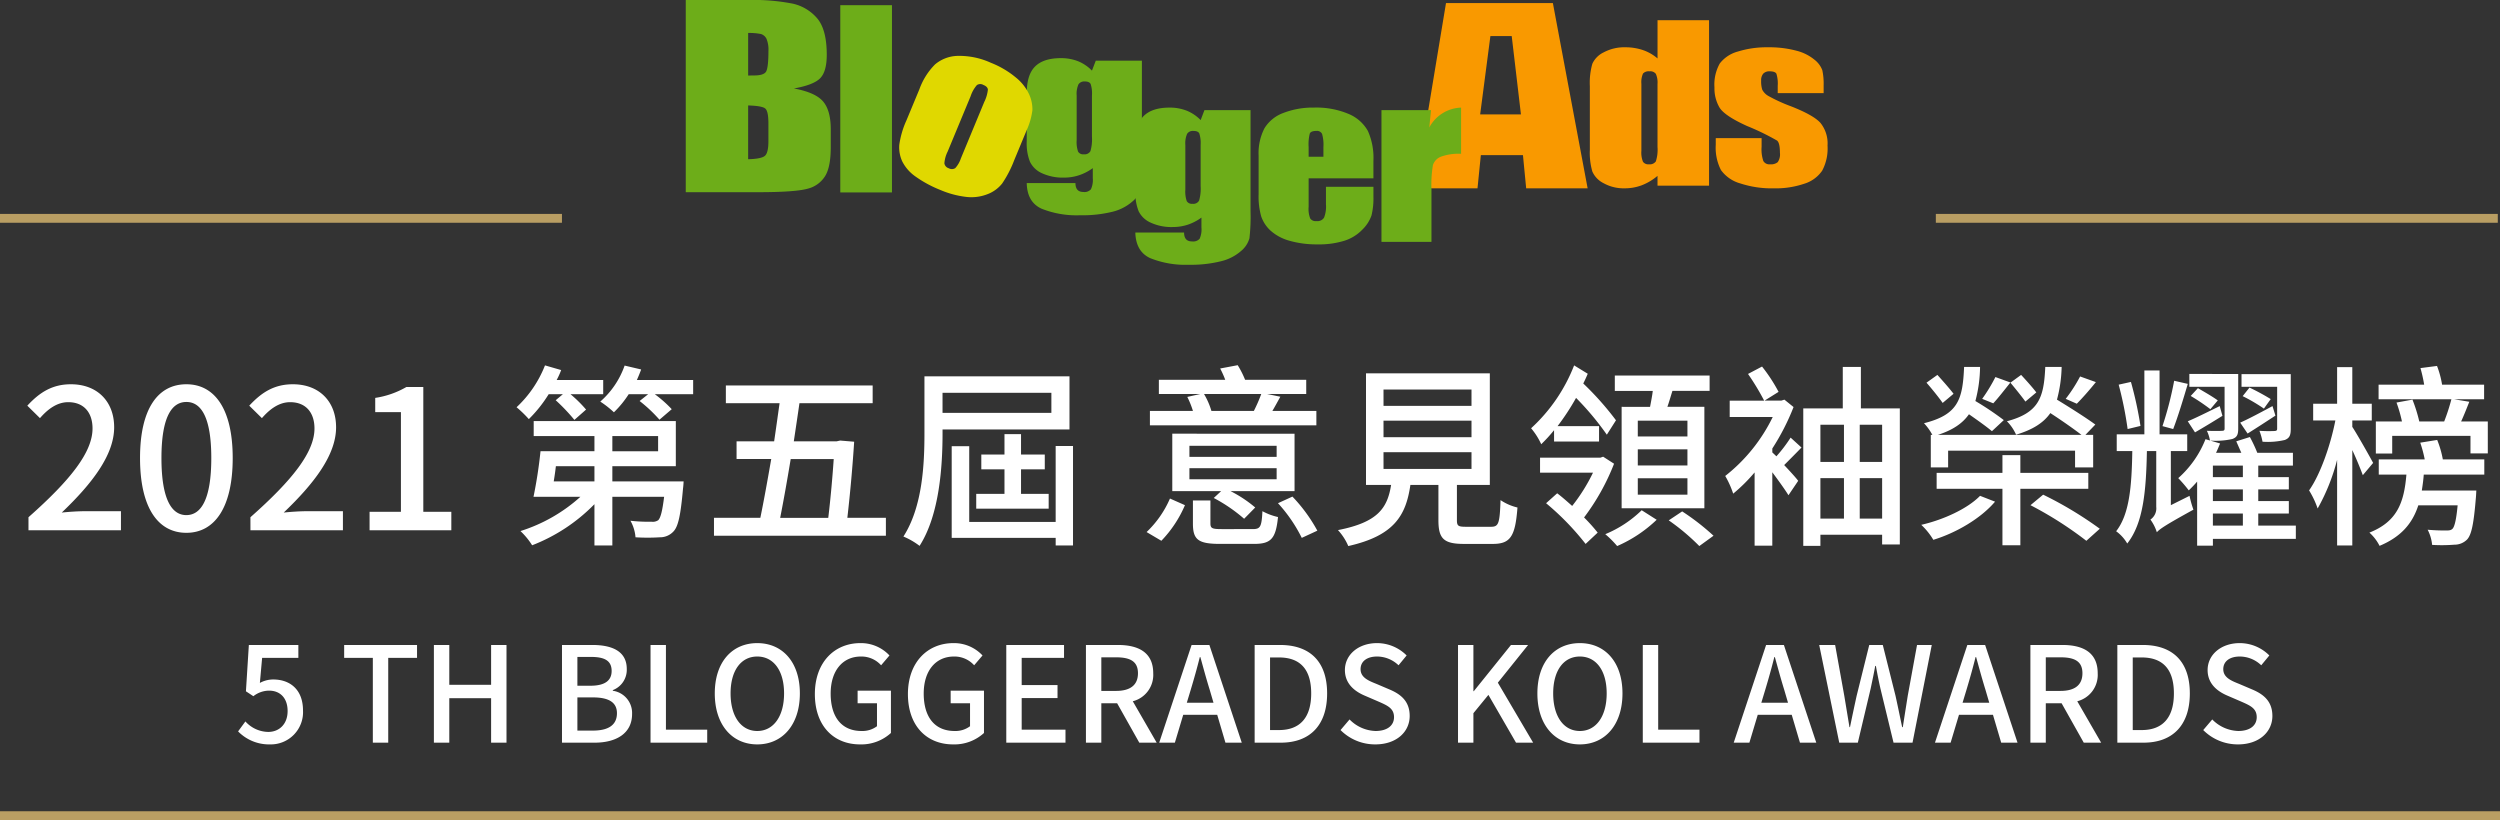
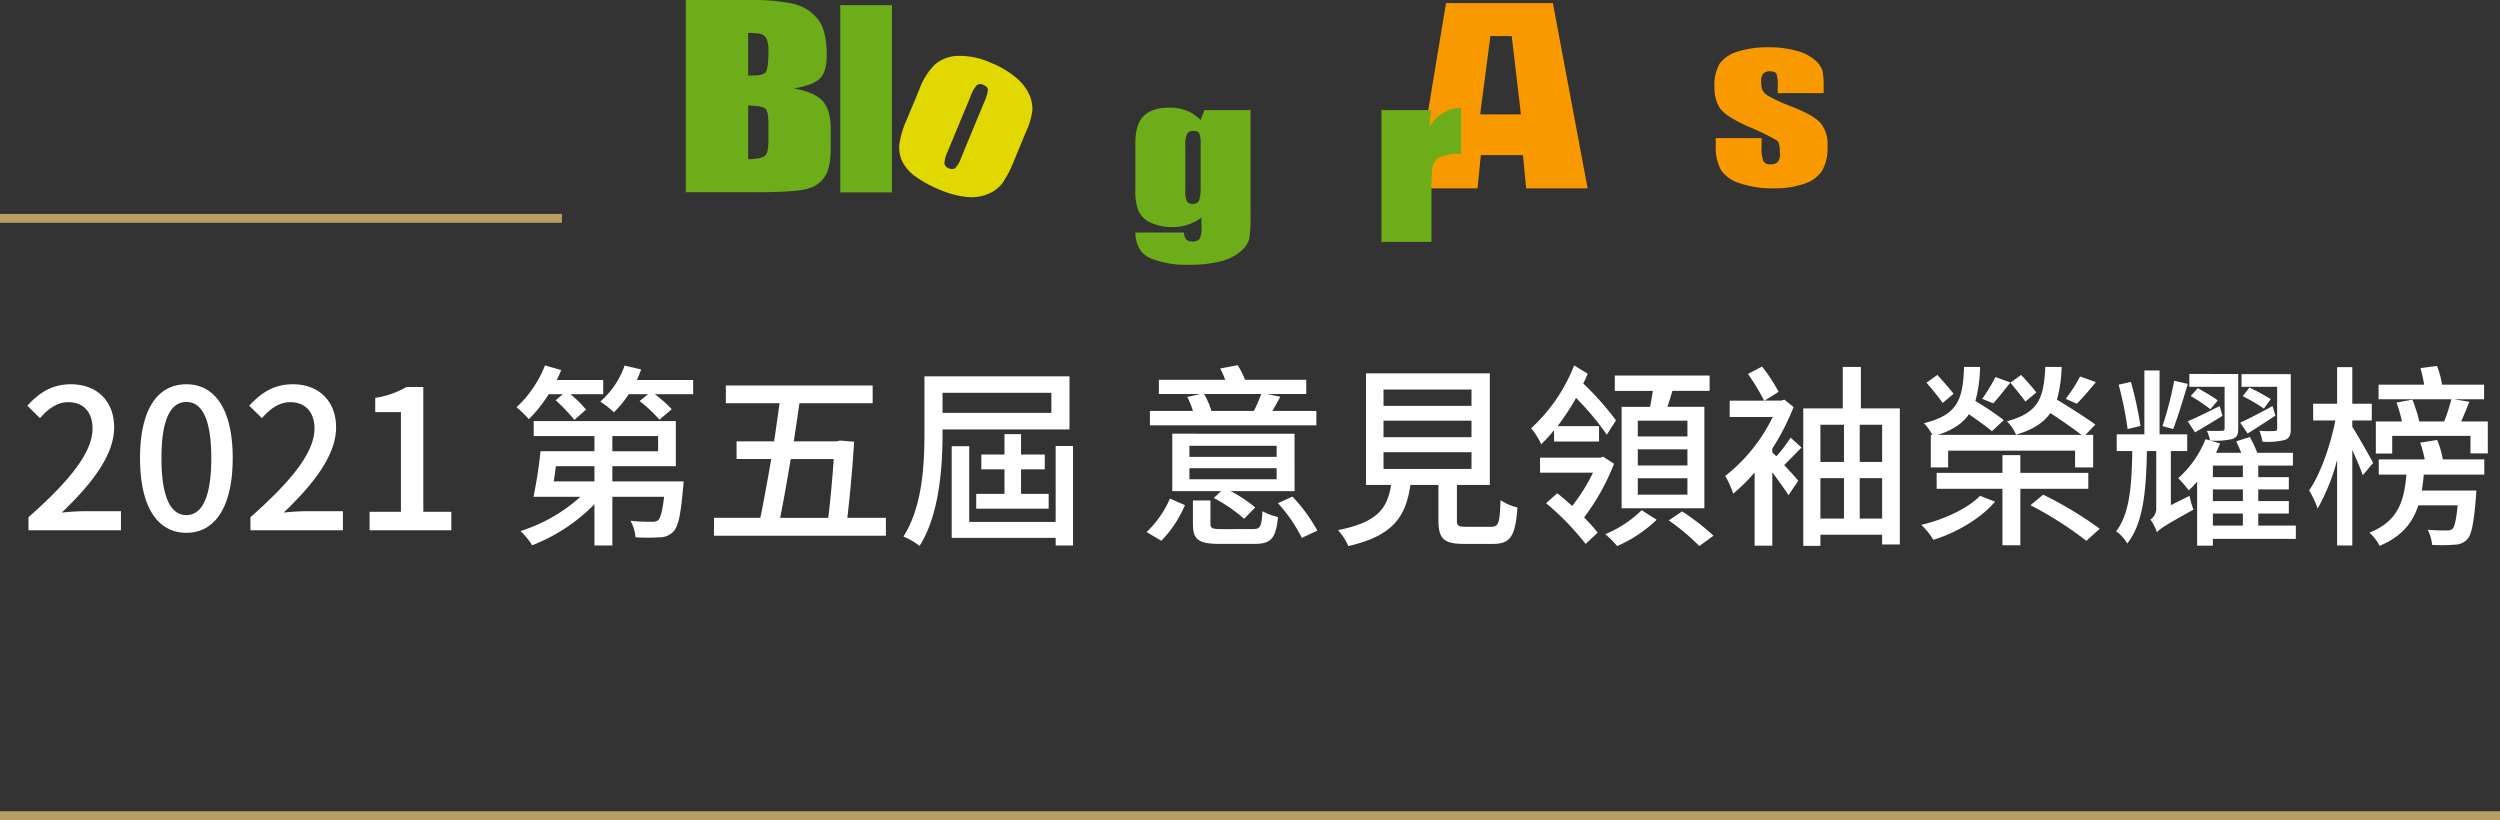
<svg xmlns="http://www.w3.org/2000/svg" width="565" height="185.344" viewBox="0 0 565 185.344">
  <rect x="0" y="0" width="565" height="185.344" fill="#333333" stroke="none" />
  <g id="Group_429" data-name="Group 429" transform="translate(-675.5 1999.844)">
    <path id="Path_9183" data-name="Path 9183" d="M1.936,0h20.9V-4.312h-8.1c-1.584,0-3.608.132-5.28.308C16.324-10.56,21.3-17.028,21.3-23.276,21.3-29.128,17.468-33,11.528-33,7.3-33,4.444-31.152,1.672-28.16l2.86,2.816c1.716-1.98,3.828-3.608,6.38-3.608,3.608,0,5.5,2.42,5.5,5.94,0,5.324-4.928,11.616-14.476,20.064ZM37.62.572c6.336,0,10.472-5.632,10.472-16.9C48.092-27.5,43.956-33,37.62-33c-6.38,0-10.472,5.456-10.472,16.676C27.148-5.06,31.24.572,37.62.572Zm0-4c-3.3,0-5.632-3.52-5.632-12.892C31.988-25.608,34.32-29,37.62-29s5.632,3.388,5.632,12.672C43.252-6.952,40.92-3.432,37.62-3.432ZM52.1,0H73V-4.312H64.9c-1.584,0-3.608.132-5.28.308,6.864-6.556,11.836-13.024,11.836-19.272,0-5.852-3.828-9.724-9.768-9.724-4.224,0-7.084,1.848-9.856,4.84l2.86,2.816c1.716-1.98,3.828-3.608,6.38-3.608,3.608,0,5.5,2.42,5.5,5.94,0,5.324-4.928,11.616-14.476,20.064ZM79.024,0H97.5V-4.18H91.168v-28.2H87.34A19.893,19.893,0,0,1,80.3-29.92v3.212h5.808V-4.18H79.024Zm43.692-30.756-1.628,1.364a42.6,42.6,0,0,1,4.224,4.444l2.64-2.332a29.345,29.345,0,0,0-3.52-3.476h7.392v-3.212H121.308a16.8,16.8,0,0,0,1.012-2.244l-3.652-1.056a25.779,25.779,0,0,1-6.424,9.46,26.894,26.894,0,0,1,2.772,2.684,30.038,30.038,0,0,0,4.488-5.632Zm7.128,16.28v3.432h-9.2c.176-1.1.352-2.244.484-3.432Zm4.048-6.82h10.34v3.432h-10.34Zm0,10.252v-3.432h14.344V-24.684h-32.12V-21.3h13.728v3.432H117.656a103.886,103.886,0,0,1-1.584,10.3h10.6A36.618,36.618,0,0,1,113.124.176a16.541,16.541,0,0,1,2.64,3.212A39.676,39.676,0,0,0,129.844-5.9V3.432h4.048v-11h11.7c-.4,3.256-.792,4.708-1.32,5.28a2.169,2.169,0,0,1-1.54.352,35.127,35.127,0,0,1-4.752-.22,9.008,9.008,0,0,1,1.144,3.74,44.761,44.761,0,0,0,5.5,0A4.108,4.108,0,0,0,147.664.308c1.144-1.144,1.672-3.828,2.2-9.768.088-.572.132-1.584.132-1.584Zm5.544-22.924c.352-.792.66-1.54.968-2.376l-3.74-.88a19.261,19.261,0,0,1-5.5,8.14,22.041,22.041,0,0,1,3.08,2.42,22.827,22.827,0,0,0,3.344-4.092h4.4l-1.936,1.54a32.668,32.668,0,0,1,4.488,4.224l2.772-2.376a27.73,27.73,0,0,0-3.828-3.388h8.668v-3.212ZM183.92-16.1c-.264,3.872-.7,8.888-1.232,13.288H171.82C172.568-6.6,173.4-11.264,174.2-16.1ZM187-2.816c.66-5.676,1.232-12.276,1.54-17.2l-3.168-.264-.792.176H174.9c.44-2.948.88-5.852,1.276-8.624H192.72v-4H159.544v4h12.144c-.4,2.772-.792,5.676-1.232,8.624h-8.492v4H169.8c-.836,4.8-1.672,9.46-2.464,13.288H156.86V1.232h38.852V-2.816Zm46.112-28.248v4.532h-24.6v-4.532Zm4.092,8.272V-34.8h-32.78v12.848c0,6.908-.4,16.588-4.752,23.364a16.51,16.51,0,0,1,3.652,2.112c4.532-7.084,5.192-18.084,5.192-25.476v-.836ZM216.128-8.228v3.344H232.5V-8.228h-6.248v-5.544h5.368v-3.344h-5.368v-4.62h-3.74v4.62h-5.236v3.344h5.236v5.544ZM234.08-19.052v17.16H214.544V-19.008h-3.96V1.716h23.5V3.432H238V-19.052ZM280.544-30.8a34.957,34.957,0,0,1-1.672,3.828H269.28a16.89,16.89,0,0,0-1.672-3.828ZM293-26.972h-9.944c.572-.968,1.144-2.024,1.8-3.212l-2.992-.616h8.844v-3.212H276.892a21.1,21.1,0,0,0-1.672-3.3l-3.96.748a22.44,22.44,0,0,1,1.144,2.552h-15V-30.8h9.372l-2.948.66a19.864,19.864,0,0,1,1.276,3.168h-9.724v3.256H293ZM284.02-16.588H264.308V-19.1H284.02Zm0,5.06H264.308v-2.508H284.02Zm4.048-10.3H260.436v12.98H271.48L269.808-7.3A35.747,35.747,0,0,1,276.672-2.6l2.508-2.552a28.572,28.572,0,0,0-5.588-3.7h14.476Zm-30.1,24.2A26.733,26.733,0,0,0,263.3-5.676l-3.388-1.5A23.055,23.055,0,0,1,254.628.4Zm13.64-2.64c-2.156,0-2.552-.176-2.552-1.276V-6.732H265.1V-1.5c0,3.608,1.188,4.576,6.116,4.576h7.744c3.784,0,4.884-1.188,5.368-6.072a13.517,13.517,0,0,1-3.52-1.32c-.176,3.564-.484,4.048-2.2,4.048Zm12.716-5.852A33.7,33.7,0,0,1,289.7,1.716l3.52-1.628a35.906,35.906,0,0,0-5.632-7.7Zm23.848-11.528h19.888v3.784H308.176Zm0-7.128h19.888v3.74H308.176Zm0-7.04h19.888v3.7H308.176ZM326.832-.792c-1.76,0-2.068-.176-2.068-1.5v-7.964H332.2V-35.464H304.216v25.212h5.676C309.056-5.016,306.9-1.8,297.88-.044a12.672,12.672,0,0,1,2.332,3.608c10.3-2.332,13.024-6.82,14.036-13.816h6.336v7.964c0,4.136,1.144,5.368,5.764,5.368h6.512c3.96,0,5.1-1.628,5.588-8.228A11.523,11.523,0,0,1,334.62-6.82c-.176,5.324-.44,6.028-2.156,6.028ZM376.86-21.208H365.64v-3.564h11.22Zm0,6.556H365.64V-18.3h11.22Zm0,6.6H365.64v-3.7h11.22ZM361.988-27.9V-4.972h18.7V-27.9h-8.36c.4-1.1.748-2.376,1.144-3.608h8.4V-34.98H360.448V-31.5h8.58c-.132,1.144-.4,2.464-.616,3.608ZM346.72-20.064h10.164V-23.54h-9.372a53.282,53.282,0,0,0,4.18-6.38,64.235,64.235,0,0,1,6.952,8.316l2.068-3.256a67.168,67.168,0,0,0-7.392-8.316c.352-.7.7-1.452,1.012-2.2l-3.08-1.892a37.883,37.883,0,0,1-9.724,14.212,15.613,15.613,0,0,1,2.288,3.608,34.509,34.509,0,0,0,2.9-3.168Zm11.088,3.432-.616.22h-13.64v3.388H355.52A40.316,40.316,0,0,1,350.812-5.5c-1.188-1.056-2.332-2.068-3.388-2.86l-2.508,2.244a59.941,59.941,0,0,1,8.932,9.2L356.576.528A39.877,39.877,0,0,0,353.5-2.9a50.45,50.45,0,0,0,6.776-12.144Zm8.712,12.1A25.955,25.955,0,0,1,358.292.88a22.085,22.085,0,0,1,2.684,2.684,30.459,30.459,0,0,0,8.932-5.94Zm6.116,2.288a49.2,49.2,0,0,1,6.908,5.808l3.212-2.332a53.488,53.488,0,0,0-7.084-5.5Zm27.544-18.7a32.531,32.531,0,0,1-3.212,4.224l-.924-.88v-.88a52.328,52.328,0,0,0,4.8-9.372l-2.068-1.672-.7.22h-3.784l3.168-1.98a37.108,37.108,0,0,0-3.74-5.72l-3.168,1.672A55.14,55.14,0,0,1,394.2-29.3h-7.788v3.7h9.724A38.087,38.087,0,0,1,385.4-12.276a20.848,20.848,0,0,1,1.8,4,38.09,38.09,0,0,0,4.84-4.8V3.476h4V-13.112c1.408,1.892,2.9,3.96,3.652,5.192l2.2-3.256c-.44-.616-1.8-2.112-3.168-3.564,1.144-1.144,2.552-2.552,3.916-3.96ZM415.8-2.64v-9.152h5.06V-2.64Zm-8.888-9.152h5.324V-2.64h-5.324Zm5.324-12.056v8.4h-5.324v-8.4Zm8.624,8.4H415.8v-8.4h5.06Zm-4.8-12.1v-9.372h-4.092v9.372H403.04V3.52h3.872V1.012H420.86v2.2h4V-27.544Zm49.544-7.216a33.873,33.873,0,0,1-3.256,5.06l2.508,1.1c1.232-1.232,2.86-3.08,4.312-4.884Zm-9.9,3.608c-.748-1.012-2.244-2.684-3.432-3.96l-2.42,1.76c1.144,1.364,2.6,3.168,3.388,4.268Zm-9.24-3.476a36.855,36.855,0,0,1-2.992,4.928l2.508,1.012c1.1-1.188,2.508-2.992,3.872-4.708Zm-9.46,3.784c-.792-1.056-2.42-2.9-3.652-4.268l-2.464,1.76c1.276,1.452,2.86,3.432,3.652,4.576ZM431.86-21.56v7.348h3.916V-18h28.688v3.784h4.092V-21.56H466.8l2.244-2.332c-2.024-1.5-5.852-3.916-8.668-5.632a31.046,31.046,0,0,0,1.056-7.392h-3.7c-.308,6.908-1.408,10.34-8.668,12.276a10.054,10.054,0,0,1,2.068,3.036c3.828-1.144,6.248-2.728,7.744-4.884,2.508,1.628,5.28,3.564,7.04,4.928H433.444c3.432-1.1,5.632-2.64,7.04-4.664,1.892,1.32,4,2.816,5.192,3.828L448.36-24.9a67.525,67.525,0,0,0-6.424-4.312,30.96,30.96,0,0,0,1.056-7.7h-3.608c-.308,7.392-1.364,10.78-9.064,12.716a11.894,11.894,0,0,1,1.892,2.64ZM442.992-7.788c-2.816,2.9-8.272,5.412-13.288,6.556a15.631,15.631,0,0,1,2.728,3.388c5.192-1.584,10.736-4.84,13.948-8.624Zm24.464-1.584V-12.98H452.1v-4h-4.048v4H433.18v3.608h14.872V3.388H452.1V-9.372Zm-13.068,3.7a82.929,82.929,0,0,1,12.628,8.052l3.036-2.728a84.8,84.8,0,0,0-12.8-7.7Zm55.748-17.336c0,.44-.132.528-.572.572a31.406,31.406,0,0,1-3.432-.044,13.95,13.95,0,0,1,.7,2.464,16.885,16.885,0,0,0,5.06-.4c1.056-.44,1.32-1.056,1.32-2.552v-12.32H502.084v2.86h8.052Zm-1.452-6.644a52.5,52.5,0,0,0-4.8-2.6l-1.54,1.936a38.471,38.471,0,0,1,4.8,2.816Zm.4,1.584c-2.772,1.5-5.412,2.9-7.3,3.74l1.672,2.464c1.98-1.232,4.136-2.64,6.292-4.048Zm-10.824,5.06c0,.4-.132.528-.616.528-.44.044-1.848.044-3.388,0a8.523,8.523,0,0,1,.7,2.2,16.931,16.931,0,0,0,5.06-.352c1.056-.4,1.32-.968,1.32-2.376v-12.32H490.292v2.9h7.964Zm-6.688.88c1.98-1.144,4.092-2.42,6.2-3.74l-.616-2.2c-2.772,1.364-5.324,2.64-7.216,3.432ZM490.6-30.36a45.627,45.627,0,0,1,4.444,2.992l1.672-1.98c-1.056-.792-3.036-1.936-4.488-2.772Zm-3.74-3.432a77.526,77.526,0,0,1-2.64,10.252l2.42.66c1.012-2.6,2.288-6.776,3.3-10.208Zm-7.612,10.208a85.284,85.284,0,0,0-2.156-9.944l-2.772.616a82.694,82.694,0,0,1,2.024,10.032Zm6.864,17.908V-17.908h3.7v-3.784H483.56V-36.124h-3.432v14.432H473.88v3.784h3.52c-.132,8.1-.66,14.3-3.652,18.128a8.891,8.891,0,0,1,2.508,2.772c3.608-4.576,4.268-11.7,4.444-20.9h2.112V-5.28a3.053,3.053,0,0,1-1.32,2.86A9.746,9.746,0,0,1,482.944.44c.7-.748,1.8-1.54,8.272-5.1a22.431,22.431,0,0,1-.88-3.124Zm9.5,1.892h6.776v2.728h-6.776Zm6.776-8.228h-6.776v-2.6h6.776Zm0,5.412h-6.776V-9.24h6.776ZM514.36-1.056h-8.492V-3.784h6.908V-6.6h-6.908V-9.24h6.908v-2.772h-6.908v-2.6H513.7v-2.9h-8.052a32.446,32.446,0,0,0-1.672-3.564l-3.08.968c.352.792.748,1.716,1.144,2.6h-5.72c.352-.7.616-1.408.924-2.112l-3.3-.968a23.06,23.06,0,0,1-6.16,8.8A32.087,32.087,0,0,1,490.16-9.02,27.01,27.01,0,0,0,492.052-11V3.476h3.564V1.936H514.36Zm17.468-14.168c-.7-1.32-3.7-6.644-4.708-8.14v-1.452h4.4V-28.6h-4.4v-8.272h-3.432V-28.6h-5.412v3.784h5.016c-1.1,5.632-3.432,12.276-5.94,15.8a20.466,20.466,0,0,1,1.936,4.092,45.291,45.291,0,0,0,4.4-11V3.432h3.432v-21.56c.968,2.068,1.892,4.356,2.376,5.676ZM542.476-19.8a28.224,28.224,0,0,1,1.012,3.784H533.1v3.432h6.248c-.528,6.248-2.024,10.6-8.36,13.112A10.046,10.046,0,0,1,533.28,3.52c4.928-2.068,7.436-5.1,8.756-9.152h8.888c-.308,3.3-.7,4.8-1.144,5.28-.352.352-.748.4-1.452.4-.66,0-2.376,0-4.18-.176A9.375,9.375,0,0,1,545.16,3.3a35.857,35.857,0,0,0,5.016-.044,4.02,4.02,0,0,0,2.86-1.144c1.056-1.1,1.54-3.7,2.024-9.592.044-.528.088-1.5.088-1.5h-12.32c.176-1.144.352-2.332.44-3.608h13.684v-3.432H547.58a22.355,22.355,0,0,0-1.276-4.4Zm9.24-4.8c.616-1.32,1.232-2.9,1.848-4.444l-3.476-.572h6.82v-3.3h-9.5a20.727,20.727,0,0,0-1.144-4.224l-3.74.484a33.107,33.107,0,0,1,.836,3.74h-10.3v3.3h16.456a44.075,44.075,0,0,1-1.628,5.016h-5.632a34.5,34.5,0,0,0-1.54-4.928l-3.608.66A31.152,31.152,0,0,1,538.34-24.6h-5.9v7.26h3.7v-4h17.688v3.96h3.916V-24.6Z" transform="translate(680 -1880)" fill="#fff" />
-     <path id="Path_9184" data-name="Path 9184" d="M8.04.39a7.285,7.285,0,0,0,7.44-7.65c0-4.83-3.03-7.02-6.72-7.02a6.225,6.225,0,0,0-3.03.78l.51-5.67h8.19v-2.91H3.24L2.58-11.61,4.26-10.5A5.809,5.809,0,0,1,7.8-11.76c2.52,0,4.2,1.68,4.2,4.62S10.11-2.43,7.62-2.43A7.065,7.065,0,0,1,2.46-4.8L.81-2.55A9.771,9.771,0,0,0,8.04.39ZM31.26,0h3.48V-19.17h6.51v-2.91H24.78v2.91h6.48Zm13.8,0h3.48V-10.05h9.45V0h3.48V-22.08H57.99v9H48.54v-9H45.06ZM74.01,0h7.38c4.89,0,8.46-2.1,8.46-6.48a5.069,5.069,0,0,0-4.35-5.25v-.15a4.911,4.911,0,0,0,3.15-4.77c0-3.99-3.27-5.43-7.8-5.43H74.01Zm3.48-12.87v-6.51h3.06c3.12,0,4.68.87,4.68,3.18,0,2.07-1.41,3.33-4.77,3.33Zm0,10.14v-7.5H81c3.51,0,5.43,1.08,5.43,3.57,0,2.7-1.98,3.93-5.43,3.93ZM94.02,0h12.81V-2.94H97.5V-22.08H94.02Zm24.12.39c5.67,0,9.63-4.41,9.63-11.52s-3.96-11.37-9.63-11.37-9.6,4.26-9.6,11.37S112.47.39,118.14.39Zm0-3.03c-3.66,0-6.03-3.3-6.03-8.49s2.37-8.34,6.03-8.34,6.06,3.15,6.06,8.34S121.8-2.64,118.14-2.64ZM141.36.39a9.919,9.919,0,0,0,6.99-2.58v-9.57h-7.53v2.85h4.38v5.19a5.476,5.476,0,0,1-3.48,1.08c-4.56,0-6.99-3.21-6.99-8.46,0-5.19,2.73-8.37,6.84-8.37a5.972,5.972,0,0,1,4.56,1.98l1.89-2.22a8.808,8.808,0,0,0-6.57-2.79c-5.85,0-10.29,4.32-10.29,11.52C131.16-3.75,135.45.39,141.36.39Zm21.03,0a9.919,9.919,0,0,0,6.99-2.58v-9.57h-7.53v2.85h4.38v5.19a5.476,5.476,0,0,1-3.48,1.08c-4.56,0-6.99-3.21-6.99-8.46,0-5.19,2.73-8.37,6.84-8.37a5.972,5.972,0,0,1,4.56,1.98l1.89-2.22a8.808,8.808,0,0,0-6.57-2.79c-5.85,0-10.29,4.32-10.29,11.52C152.19-3.75,156.48.39,162.39.39ZM174.42,0H187.8V-2.94h-9.9v-7.14H186v-2.94h-8.1v-6.15h9.57v-2.91H174.42ZM195.9-19.29h3.33c3.21,0,4.95.93,4.95,3.6s-1.74,3.99-4.95,3.99H195.9ZM208.41,0l-5.4-9.36a6.147,6.147,0,0,0,4.62-6.33c0-4.77-3.42-6.39-7.98-6.39h-7.23V0h3.48V-8.91h3.57L204.48,0Zm6.81-9.03.9-2.97c.72-2.4,1.41-4.83,2.04-7.35h.12c.69,2.49,1.35,4.95,2.1,7.35l.87,2.97ZM223.95,0h3.69l-7.32-22.08H216.3L208.98,0h3.54l1.89-6.3h7.68Zm6.6,0h5.91c6.6,0,10.47-3.96,10.47-11.13,0-7.2-3.87-10.95-10.65-10.95h-5.73Zm3.48-2.85V-19.26h2.01c4.74,0,7.29,2.61,7.29,8.13,0,5.49-2.55,8.28-7.29,8.28ZM257.82.39c4.83,0,7.77-2.88,7.77-6.42,0-3.24-1.89-4.86-4.5-5.97l-3.03-1.29c-1.8-.72-3.57-1.44-3.57-3.33,0-1.77,1.47-2.85,3.72-2.85a7.033,7.033,0,0,1,4.86,1.98l1.83-2.22a9.458,9.458,0,0,0-6.69-2.79c-4.2,0-7.26,2.61-7.26,6.09,0,3.21,2.37,4.89,4.5,5.79l3.06,1.32c2.04.9,3.54,1.53,3.54,3.54,0,1.86-1.5,3.12-4.17,3.12A8.56,8.56,0,0,1,252-5.25l-2.04,2.4A11.016,11.016,0,0,0,257.82.39ZM276.51,0h3.48V-6.66l3.39-4.14L289.62,0h3.87l-7.98-13.56,6.84-8.52h-3.87l-8.4,10.44h-.09V-22.08h-3.48Zm27.54.39c5.67,0,9.63-4.41,9.63-11.52s-3.96-11.37-9.63-11.37-9.6,4.26-9.6,11.37S298.38.39,304.05.39Zm0-3.03c-3.66,0-6.03-3.3-6.03-8.49s2.37-8.34,6.03-8.34,6.06,3.15,6.06,8.34S307.71-2.64,304.05-2.64ZM318.27,0h12.81V-2.94h-9.33V-22.08h-3.48Zm26.79-9.03.9-2.97c.72-2.4,1.41-4.83,2.04-7.35h.12c.69,2.49,1.35,4.95,2.1,7.35l.87,2.97ZM353.79,0h3.69l-7.32-22.08h-4.02L338.82,0h3.54l1.89-6.3h7.68Zm8.88,0h4.2l2.91-12.27c.36-1.74.72-3.39,1.02-5.07h.15c.3,1.68.63,3.33,1.02,5.07L374.94,0h4.29l4.35-22.08h-3.33l-2.1,11.49c-.36,2.31-.75,4.68-1.11,7.08h-.15c-.51-2.4-.99-4.77-1.5-7.08l-2.88-11.49h-3.06L366.6-10.59c-.51,2.34-1.02,4.71-1.5,7.08h-.12l-1.17-7.08-2.07-11.49h-3.6Zm27.87-9.03.9-2.97c.72-2.4,1.41-4.83,2.04-7.35h.12c.69,2.49,1.35,4.95,2.1,7.35l.87,2.97ZM399.27,0h3.69l-7.32-22.08h-4.02L384.3,0h3.54l1.89-6.3h7.68Zm10.08-19.29h3.33c3.21,0,4.95.93,4.95,3.6s-1.74,3.99-4.95,3.99h-3.33ZM421.86,0l-5.4-9.36a6.147,6.147,0,0,0,4.62-6.33c0-4.77-3.42-6.39-7.98-6.39h-7.23V0h3.48V-8.91h3.57L417.93,0Zm3.66,0h5.91c6.6,0,10.47-3.96,10.47-11.13,0-7.2-3.87-10.95-10.65-10.95h-5.73ZM429-2.85V-19.26h2.01c4.74,0,7.29,2.61,7.29,8.13,0,5.49-2.55,8.28-7.29,8.28ZM452.79.39c4.83,0,7.77-2.88,7.77-6.42,0-3.24-1.89-4.86-4.5-5.97l-3.03-1.29c-1.8-.72-3.57-1.44-3.57-3.33,0-1.77,1.47-2.85,3.72-2.85a7.033,7.033,0,0,1,4.86,1.98l1.83-2.22a9.458,9.458,0,0,0-6.69-2.79c-4.2,0-7.26,2.61-7.26,6.09,0,3.21,2.37,4.89,4.5,5.79l3.06,1.32c2.04.9,3.54,1.53,3.54,3.54,0,1.86-1.5,3.12-4.17,3.12a8.56,8.56,0,0,1-5.88-2.61l-2.04,2.4A11.015,11.015,0,0,0,452.79.39Z" transform="translate(728.5 -1832)" fill="#fff" />
    <g id="Group_2" data-name="Group 2" transform="translate(-111.52 -2839.844)">
      <g id="Group_1" data-name="Group 1" transform="translate(942 840)">
        <path id="Path_1" data-name="Path 1" d="M167.311,77.407h9.217l-2.084-17.7h-4.819l-2.314,17.7Zm16.435-25.158L191.6,94.113H177.711l-.729-7.51h-9.515l-.756,7.51H152.657l6.934-41.864Z" transform="translate(12.225 -51.549)" fill="#f99900" />
-         <path id="Path_2" data-name="Path 2" d="M201.565,54.4V91.8H189.919V89.585a12.548,12.548,0,0,1-3.533,2.111,10.8,10.8,0,0,1-3.9.7,9.328,9.328,0,0,1-4.729-1.144A5.4,5.4,0,0,1,175.19,88.6a15.257,15.257,0,0,1-.564-4.916v-14.4a15.627,15.627,0,0,1,.564-5.032,5.306,5.306,0,0,1,2.6-2.6,9.8,9.8,0,0,1,4.847-1.129,12.316,12.316,0,0,1,3.993.632,10.013,10.013,0,0,1,3.293,1.891V54.4ZM189.919,68.8a4.764,4.764,0,0,0-.375-2.268,1.574,1.574,0,0,0-1.458-.575,1.7,1.7,0,0,0-1.449.51,4.826,4.826,0,0,0-.363,2.332v15.11a5.539,5.539,0,0,0,.352,2.47,1.469,1.469,0,0,0,1.366.592,1.671,1.671,0,0,0,1.548-.659,8.517,8.517,0,0,0,.379-3.246V68.8Z" transform="translate(29.699 -49.836)" fill="#f99900" />
        <path id="Path_3" data-name="Path 3" d="M214.983,68.172H204.611V66.506a7.457,7.457,0,0,0-.294-2.709c-.19-.364-.7-.551-1.5-.551a1.9,1.9,0,0,0-1.463.51,2.271,2.271,0,0,0-.488,1.573,6.3,6.3,0,0,0,.248,2.066,3.5,3.5,0,0,0,1.469,1.463,36.363,36.363,0,0,0,5.036,2.293c3.388,1.332,5.609,2.578,6.663,3.767a7.379,7.379,0,0,1,1.585,5.119,10.6,10.6,0,0,1-1.214,5.668A7.587,7.587,0,0,1,210.6,88.65a19.979,19.979,0,0,1-6.853,1.04,22.808,22.808,0,0,1-7.618-1.12,8.028,8.028,0,0,1-4.343-3.011,11.039,11.039,0,0,1-1.178-5.738V78.336h10.361v1.959a8.167,8.167,0,0,0,.388,3.215,1.571,1.571,0,0,0,1.54.75,2.377,2.377,0,0,0,1.724-.5,3.1,3.1,0,0,0,.488-2.106c0-1.465-.21-2.386-.639-2.752a54.357,54.357,0,0,0-6.77-3.291c-3.422-1.548-5.521-2.957-6.266-4.221a8.539,8.539,0,0,1-1.12-4.483,9.706,9.706,0,0,1,1.206-5.44,7.649,7.649,0,0,1,4.11-2.7,21.669,21.669,0,0,1,6.743-.953,23.737,23.737,0,0,1,6.479.774,10.449,10.449,0,0,1,4.092,2.052,5.463,5.463,0,0,1,1.745,2.35,14.589,14.589,0,0,1,.3,3.4v1.785Z" transform="translate(42.174 -47.125)" fill="#f99900" />
-         <path id="Path_4" data-name="Path 4" d="M129.768,59.754V82.7a39.788,39.788,0,0,1-.262,6.009,5.647,5.647,0,0,1-1.89,2.874A10.706,10.706,0,0,1,123.1,93.9a28.345,28.345,0,0,1-7.295.785,21.342,21.342,0,0,1-8.677-1.467c-2.2-.991-3.325-2.919-3.386-5.8h11.009c0,1.339.6,2.005,1.792,2.005a1.934,1.934,0,0,0,1.7-.6,5.011,5.011,0,0,0,.427-2.539v-2.25a11.281,11.281,0,0,1-3.079,1.6,10.673,10.673,0,0,1-3.372.544,11.271,11.271,0,0,1-5.043-.995,5.458,5.458,0,0,1-2.709-2.6,11.281,11.281,0,0,1-.727-4.576V67.167c0-2.842.637-4.873,1.907-6.12s3.21-1.869,5.8-1.869a10.552,10.552,0,0,1,3.9.7A9.2,9.2,0,0,1,118.482,62l.86-2.244Zm-11.286,7.876a6.877,6.877,0,0,0-.3-2.619c-.2-.379-.645-.564-1.33-.564a1.57,1.57,0,0,0-1.408.636,5.221,5.221,0,0,0-.417,2.548V77.7a6.579,6.579,0,0,0,.321,2.609,1.324,1.324,0,0,0,1.305.6,1.49,1.49,0,0,0,1.485-.715,9.618,9.618,0,0,0,.343-3.282v-9.28Z" transform="translate(-26.68 -46.038)" fill="#6dad19" />
        <path id="Path_5" data-name="Path 5" d="M143.45,65.98V88.926a42.364,42.364,0,0,1-.251,6.007,5.717,5.717,0,0,1-1.9,2.882,10.6,10.6,0,0,1-4.514,2.307,28.009,28.009,0,0,1-7.289.8,21.363,21.363,0,0,1-8.684-1.481q-3.28-1.476-3.4-5.8H128.43c0,1.345.589,2.007,1.8,2.007a1.987,1.987,0,0,0,1.711-.6,5.094,5.094,0,0,0,.411-2.542V90.258a11.257,11.257,0,0,1-3.068,1.6,10.679,10.679,0,0,1-3.39.535,11.084,11.084,0,0,1-5.027-1,5.453,5.453,0,0,1-2.718-2.589,11.4,11.4,0,0,1-.731-4.578V73.384c0-2.824.637-4.869,1.914-6.115s3.212-1.864,5.812-1.864a10.326,10.326,0,0,1,3.892.7,9.238,9.238,0,0,1,3.137,2.122l.855-2.246Zm-11.282,7.867a7.064,7.064,0,0,0-.305-2.614c-.2-.372-.632-.558-1.325-.558a1.563,1.563,0,0,0-1.415.636,5.334,5.334,0,0,0-.409,2.537V83.928a6.711,6.711,0,0,0,.318,2.616,1.35,1.35,0,0,0,1.3.6,1.484,1.484,0,0,0,1.49-.731,9.648,9.648,0,0,0,.347-3.275V73.847Z" transform="translate(-15.806 -41.085)" fill="#6dad19" />
-         <path id="Path_6" data-name="Path 6" d="M158.878,81.385H144.235v6.465a5.793,5.793,0,0,0,.364,2.619,1.49,1.49,0,0,0,1.4.584,1.777,1.777,0,0,0,1.718-.77,6.857,6.857,0,0,0,.434-3.027v-3.95h10.729v2.21a16.176,16.176,0,0,1-.433,4.253,8.23,8.23,0,0,1-2.032,3.172,9.69,9.69,0,0,1-4.038,2.533,19.286,19.286,0,0,1-6.153.84,22.178,22.178,0,0,1-6.316-.82,10.618,10.618,0,0,1-4.271-2.282,7.818,7.818,0,0,1-2.115-3.2,16.666,16.666,0,0,1-.591-5.068V76.238a12.22,12.22,0,0,1,1.323-6.165A8.358,8.358,0,0,1,138.56,66.6a18.37,18.37,0,0,1,6.882-1.2,18.712,18.712,0,0,1,7.86,1.447,8.9,8.9,0,0,1,4.332,3.844,14.908,14.908,0,0,1,1.244,6.731v3.959Zm-11.3-4.883V74.324a8.789,8.789,0,0,0-.307-2.98,1.272,1.272,0,0,0-1.284-.67c-.792,0-1.285.187-1.483.567a9.844,9.844,0,0,0-.269,3.083V76.5Z" transform="translate(-3.465 -41.085)" fill="#6dad19" />
        <path id="Path_7" data-name="Path 7" d="M159.593,65.98l-.386,3.916a8.444,8.444,0,0,1,7.185-4.49V75.843a11.771,11.771,0,0,0-4.573.659,3.045,3.045,0,0,0-1.794,1.9,27.122,27.122,0,0,0-.329,5.544v11.8h-11.3V65.98Z" transform="translate(8.835 -41.085)" fill="#6dad19" />
        <path id="Path_8" data-name="Path 8" d="M60.819,51.859H74.911a46.43,46.43,0,0,1,10.111.829,10.177,10.177,0,0,1,5.553,3.375c1.4,1.691,2.111,4.409,2.111,8.178,0,2.535-.5,4.3-1.5,5.312s-2.968,1.772-5.918,2.3q4.866.9,6.6,2.948c1.156,1.368,1.724,3.456,1.724,6.295v4.016c0,2.925-.4,5.1-1.248,6.5a6.441,6.441,0,0,1-4.007,2.9c-1.815.512-5.557.783-11.221.783H60.819V51.859Zm14.1,7.451v9.623c.594-.011,1.061-.022,1.395-.022,1.372,0,2.246-.275,2.627-.817.359-.546.562-2.1.562-4.661a6.355,6.355,0,0,0-.456-2.849,2.105,2.105,0,0,0-1.221-1.036,13.759,13.759,0,0,0-2.907-.239Zm0,16.384V87.843c1.97-.043,3.228-.305,3.767-.747S79.5,85.54,79.5,83.8v-4.05q0-2.8-.731-3.379c-.49-.395-1.77-.621-3.853-.679Z" transform="translate(-60.819 -51.859)" fill="#6dad19" />
        <path id="Path_9" data-name="Path 9" d="M80.272,52.512H91.951V94.829H80.272V52.512Z" transform="translate(-45.346 -51.34)" fill="#6dad19" />
        <path id="Path_10" data-name="Path 10" d="M116.475,75.745l-2.8,6.743a25.275,25.275,0,0,1-2.729,5.268,7.705,7.705,0,0,1-3.33,2.408,9.971,9.971,0,0,1-4.853.6A21.064,21.064,0,0,1,96.981,89.2a26.658,26.658,0,0,1-5.627-3.047,9.264,9.264,0,0,1-2.975-3.4,7.55,7.55,0,0,1-.666-3.785,20.057,20.057,0,0,1,1.616-5.5l2.935-7.058a15.237,15.237,0,0,1,3.524-5.582A8.206,8.206,0,0,1,100.95,58.9a17.183,17.183,0,0,1,7.433,1.549,20.683,20.683,0,0,1,5.689,3.354,10.589,10.589,0,0,1,2.986,3.8,8.192,8.192,0,0,1,.734,3.558,15.508,15.508,0,0,1-1.318,4.58Zm-9.571-6.42a8.157,8.157,0,0,0,.828-2.8c-.036-.445-.372-.794-1-1.05a1.389,1.389,0,0,0-1.485.023,7.323,7.323,0,0,0-1.424,2.535L98.643,80.514a7.208,7.208,0,0,0-.745,2.67,1.386,1.386,0,0,0,.991,1.113,1.424,1.424,0,0,0,1.467-.029,6.133,6.133,0,0,0,1.269-2.2l5.278-12.74Z" transform="translate(-39.448 -46.271)" fill="#e0d800" />
      </g>
    </g>
    <line id="Line_7" data-name="Line 7" x2="127" transform="translate(675.5 -1950.5)" fill="none" stroke="#b99e63" stroke-width="2" />
    <line id="Line_9" data-name="Line 9" x2="565" transform="translate(675.5 -1815.5)" fill="none" stroke="#b99e63" stroke-width="2" />
-     <line id="Line_8" data-name="Line 8" x2="127" transform="translate(1113 -1950.5)" fill="none" stroke="#b99e63" stroke-width="2" />
  </g>
</svg>